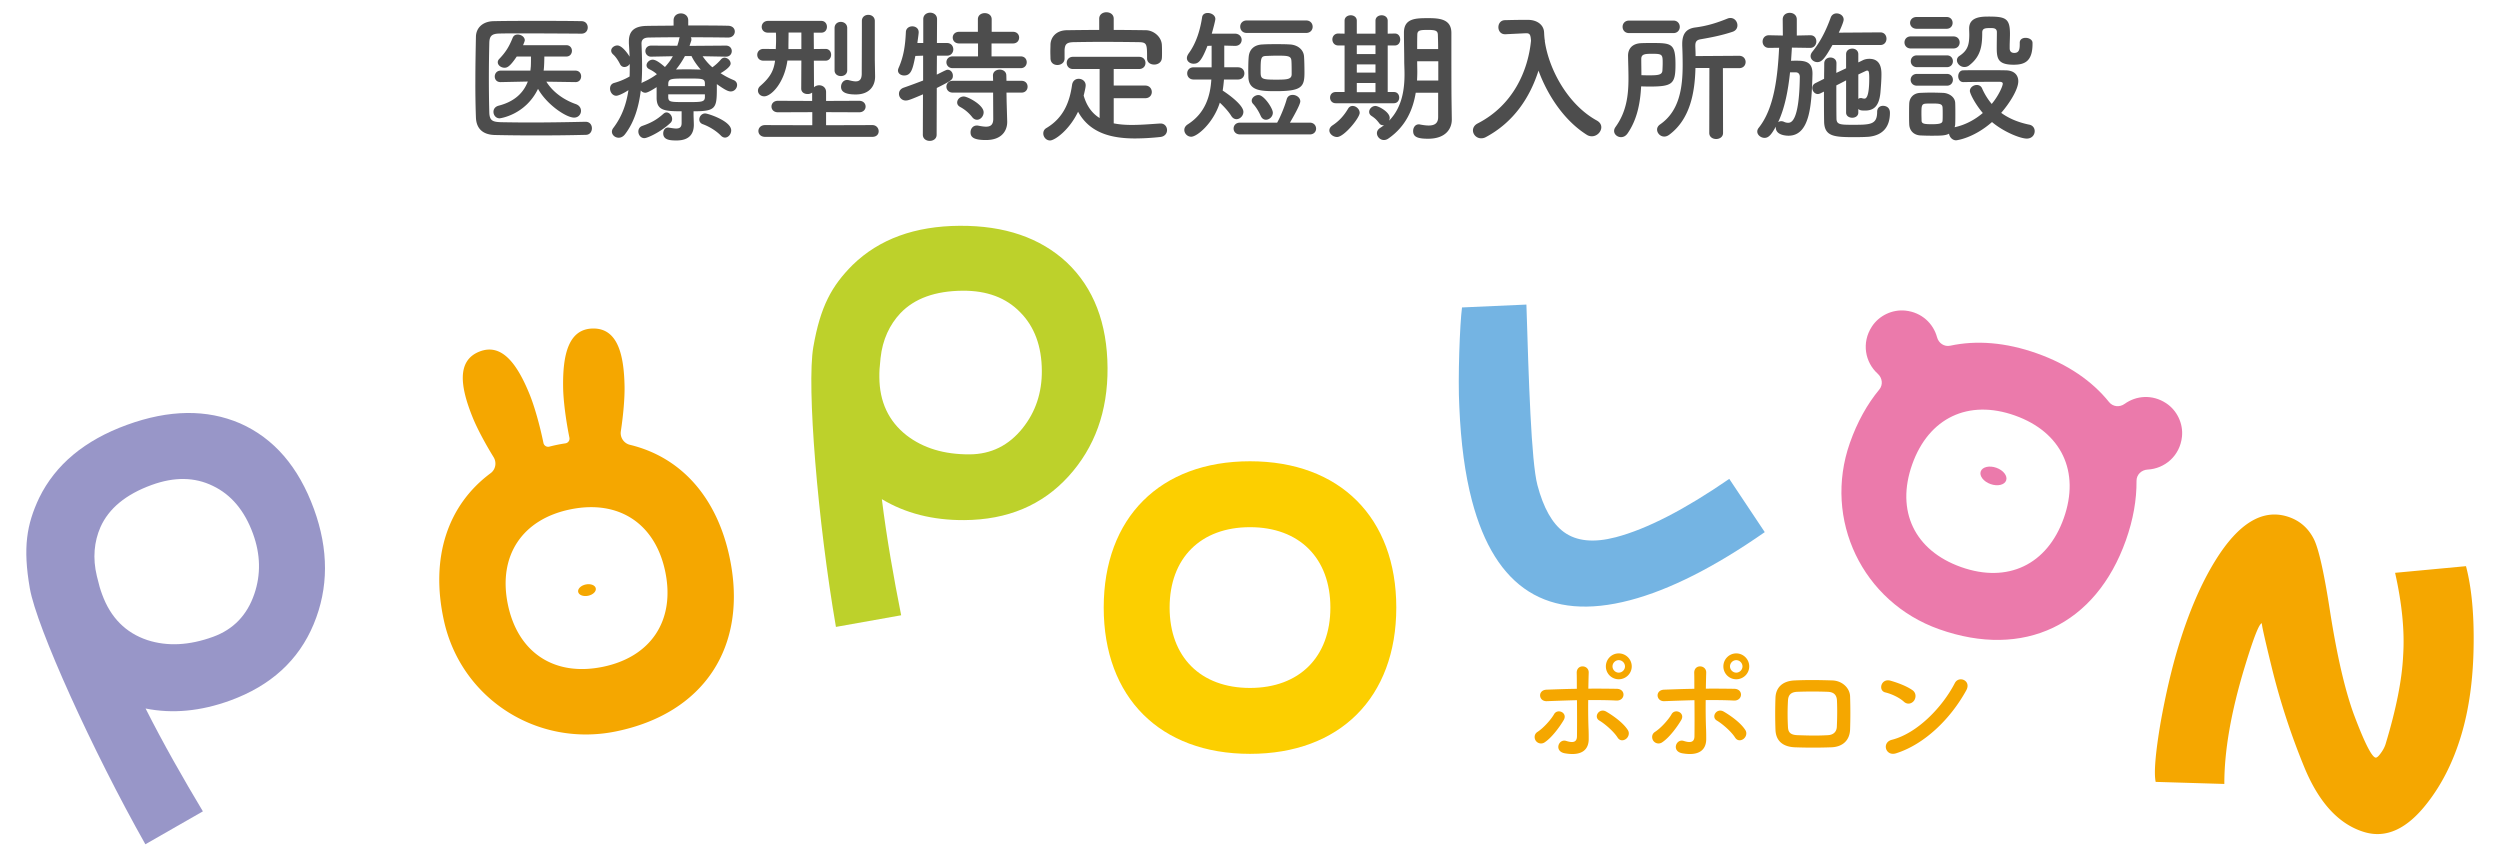
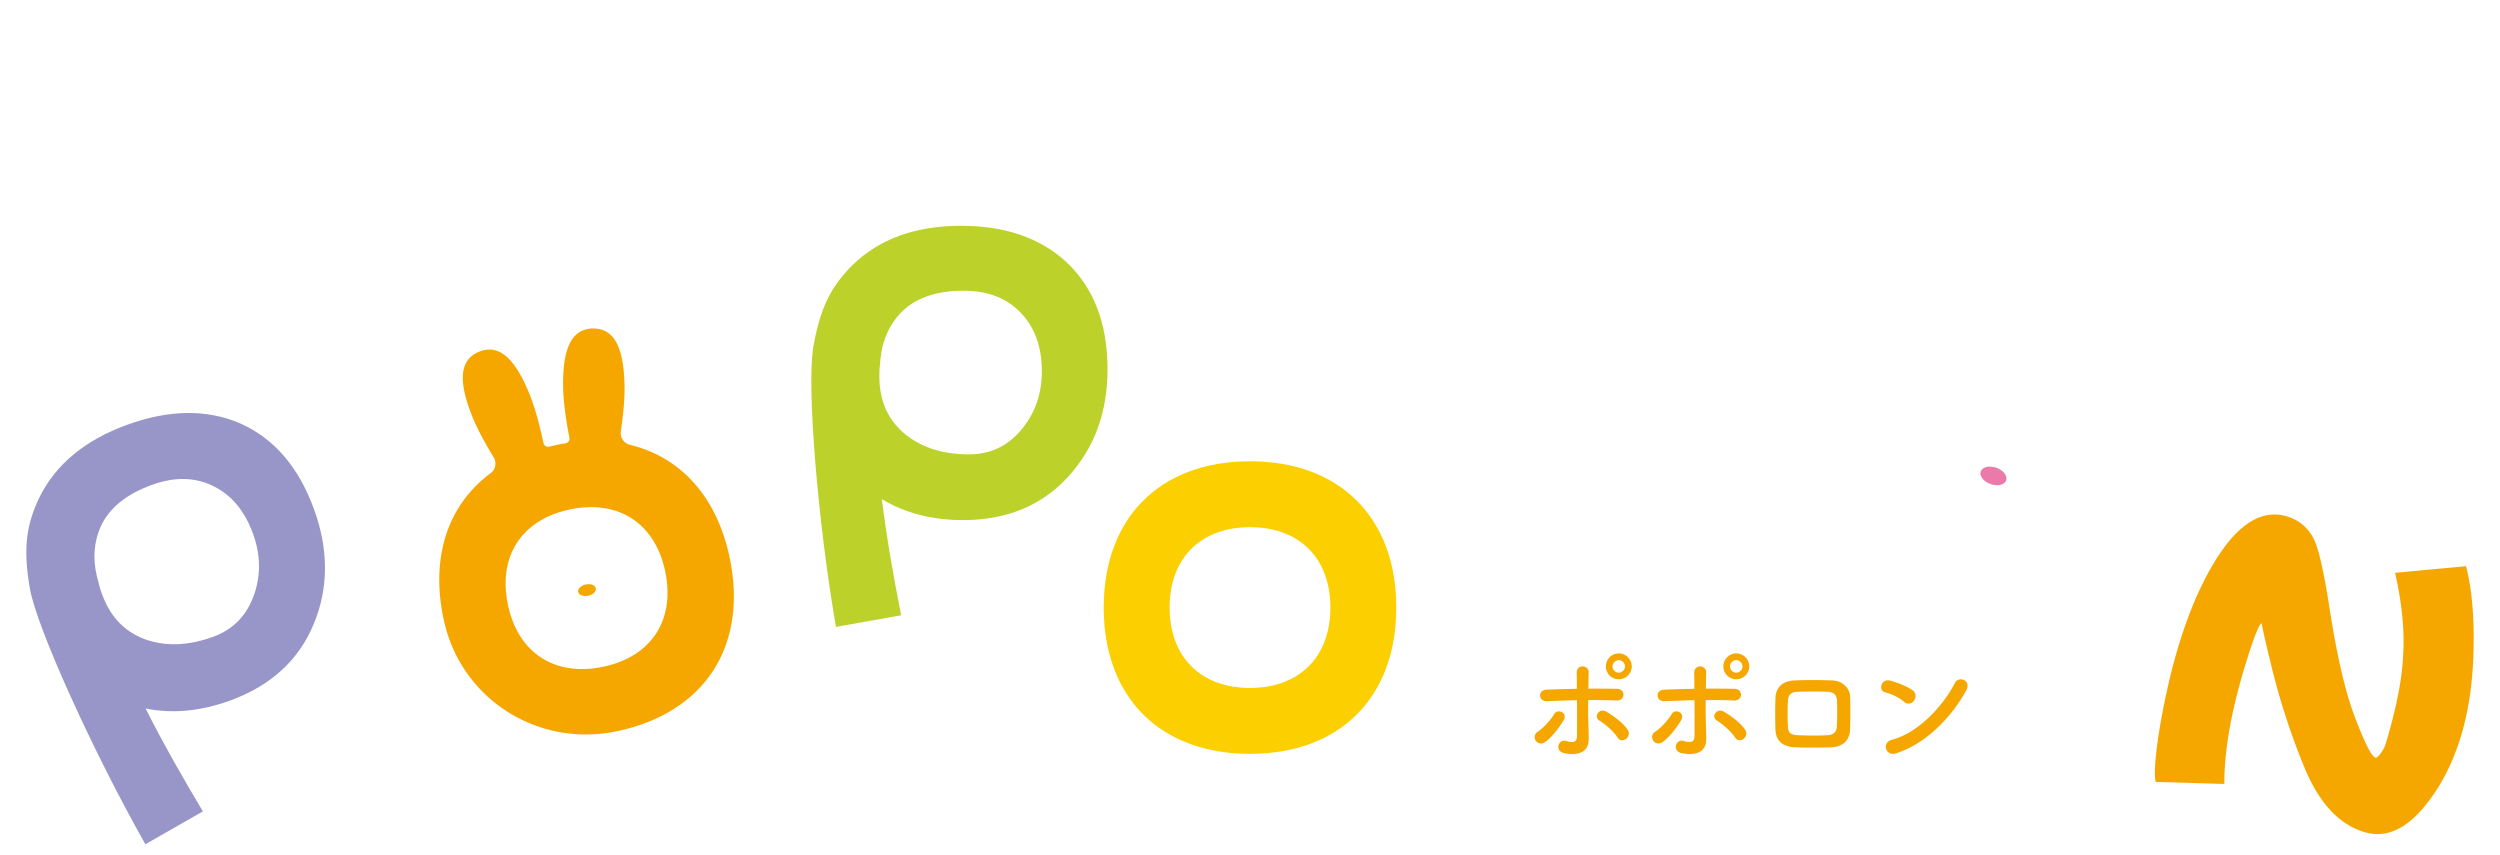
<svg xmlns="http://www.w3.org/2000/svg" xmlns:xlink="http://www.w3.org/1999/xlink" version="1.1" x="0" y="0" viewBox="0 0 380 130" style="enable-background:new 0 0 380 130" xml:space="preserve">
  <style>
.st1{fill:#4d4d4d}
.st2{fill:#f5a700}
.st7{fill:#eb7aab}
</style>
  <defs>
    <path id="sid3" d="M0 0h380v130H0z" />
  </defs>
  <clipPath id="sid4">
    <use xlink:href="#sid3" style="overflow:visible" />
  </clipPath>
  <g style="clip-path:url(#sid4)">
-     <path class="st1" d="M89.01 18.51c.655 0 .961.502.961.983 0 .502-.306 1.004-.94 1.004-2.577.066-5.155.088-7.71.088-2.076 0-4.13-.022-6.096-.065-1.9-.044-2.818-1.027-2.884-2.644a139.434 139.434 0 0 1-.087-5.418c0-2.337.044-4.718.087-6.86.022-1.398 1.07-2.359 2.71-2.381 1.9-.043 4.216-.043 6.553-.043 2.36 0 4.74 0 6.773.043.655 0 .96.48.96.962 0 .458-.305.938-.96.938a1266.09 1266.09 0 0 0-9.045-.043c-1.267 0-2.425 0-3.364.022-1.245.021-1.573.371-1.595 1.485-.043 1.77-.065 3.584-.065 5.353 0 1.769.022 3.517.065 5.156.044 1.245.48 1.441 1.813 1.485 1.31.022 2.775.044 4.326.044 2.665 0 5.592-.044 8.476-.11h.022zm-1.55-6.03-4.414-.066c1.027 1.66 2.774 2.818 4.479 3.409.546.196.786.61.786 1.026 0 .524-.393 1.027-1.048 1.027-1.224 0-4.173-2.01-5.484-4.37-1.922 3.977-5.767 4.48-5.833 4.48-.59 0-.94-.503-.94-.984 0-.393.22-.786.787-.939 2.578-.656 3.845-2.12 4.435-3.67l-4.13.087h-.02c-.59 0-.875-.415-.875-.852s.306-.895.896-.895h4.522l.066-.656c.021-.437.021-.962.021-1.486h-2.162c-1.07 1.595-1.486 1.705-1.857 1.705-.525 0-1.027-.372-1.027-.83 0-.176.066-.35.24-.526.983-1.026 1.486-1.856 2.032-3.21.153-.35.437-.481.765-.481.524 0 1.07.371 1.07.874 0 .044 0 .13-.262.743h6.576c.568 0 .852.437.852.851 0 .437-.284.874-.852.874H82.74c0 .262-.021 1.617-.109 2.142h4.828c.59 0 .874.437.874.873 0 .437-.284.874-.852.874h-.022zM105.42 17.373c0 .459.043 1.137.043 1.66-.022 1.225-.611 2.317-2.621 2.317-.853 0-2.032-.023-2.032-1.07 0-.46.262-.896.743-.896.065 0 .109.021.153.021.415.066.786.131 1.07.131.525 0 .83-.196.83-.83v-1.791c-2.621 0-3.735-.131-3.8-1.945v-1.726c-.438.285-1.333.853-1.705.853a.878.878 0 0 1-.7-.35c-.305 2.513-1.004 4.85-2.402 6.663-.284.372-.633.524-.961.524-.547 0-1.027-.414-1.027-.917 0-.175.065-.371.196-.546 1.355-1.77 2.01-3.714 2.316-5.768-.895.59-1.617.853-1.835.853-.59 0-.961-.569-.961-1.093 0-.371.174-.721.611-.852a10.081 10.081 0 0 0 2.36-.983c.022-.458.022-.895.022-1.355v-.567a.955.955 0 0 1-.808.48c-.262 0-.525-.131-.678-.459-.306-.612-.699-1.157-1.027-1.442-.218-.196-.306-.393-.306-.59 0-.436.481-.785.94-.785.743 0 1.66 1.354 1.857 1.703-.022-.677-.066-1.354-.11-2.032v-.283c0-1.618.875-2.338 2.753-2.36 1.115-.022 2.534-.022 4.042-.044v-.786c0-.721.546-1.07 1.114-1.07.546 0 1.114.349 1.114 1.07v.765c2.25 0 4.479 0 6.073.043.7.022 1.006.46 1.006.874 0 .459-.35.918-1.006.918h-.022a400.62 400.62 0 0 0-5.658-.044.57.57 0 0 1 .088.328c0 .065 0 .13-.022.196l-.262.787 5.527-.044c.59 0 .895.415.895.83 0 .437-.305.852-.873.852h-.022l-3.539-.066c.437.634.918 1.202 1.485 1.683a7.098 7.098 0 0 0 1.311-1.202.716.716 0 0 1 .524-.262c.48 0 .94.437.94.896 0 .568-1.29 1.333-1.53 1.464.634.414 1.29.764 1.989 1.048.371.153.524.46.524.743 0 .48-.393.983-.962.983-.415 0-.917-.263-2.118-1.114v.655c0 3.037-.175 3.474-3.54 3.474v.458zM97.947 21c-.568 0-.918-.524-.918-1.005 0-.35.175-.7.59-.852 1.311-.458 2.185-.917 3.234-1.857.153-.13.305-.196.458-.196.437 0 .852.48.852.982a.782.782 0 0 1-.262.613C100.46 20.06 98.407 21 97.948 21zm1.049-12.387h-.022a.843.843 0 0 1-.874-.852c0-.415.284-.83.896-.83l3.954.022c.11-.35.219-.677.284-1.027a.732.732 0 0 1 .087-.262c-1.857 0-3.582.022-4.762.044-.721.022-1.049.328-1.049.896v.065c.044 1.092.087 2.206.087 3.342 0 .896-.021 1.77-.087 2.644a.787.787 0 0 1 .262-.175c.787-.35 1.486-.765 2.076-1.202-.393-.349-.721-.545-1.158-.764-.306-.153-.415-.372-.415-.59 0-.415.437-.852.94-.852s1.223.568 1.856 1.114c.48-.524.896-1.07 1.201-1.639l-3.276.066zm8.149 4.042c-.022-.72-.416-.72-2.644-.72-2.469 0-2.884 0-2.928.785v.372h5.572v-.437zm0 1.682h-5.572v.502c.066.678.35.678 2.753.678 2.316 0 2.775 0 2.819-.721v-.46zm-3.037-5.811c-.393.72-.83 1.398-1.355 2.032.503 0 1.005-.022 1.53-.022.72 0 1.463.022 2.228.043-.568-.655-1.07-1.354-1.398-2.053h-1.005zm5.483 12.102c-.764-.786-1.813-1.398-2.753-1.747-.393-.131-.546-.437-.546-.72 0-.46.372-.919.896-.919.393 0 3.954 1.136 3.954 2.579 0 .568-.437 1.092-.94 1.092-.196 0-.414-.088-.61-.285zM116.302 20.803c-.677 0-1.026-.437-1.026-.895 0-.437.35-.896 1.026-.896l7.166.022v-1.988l-5.221.021c-.656 0-.983-.437-.983-.873 0-.437.327-.874.983-.874l5.199.022v-1.267a1.108 1.108 0 0 1-.7.218c-.48 0-.96-.262-.96-.83l.022-4.26h-2.12c-.502 3.517-2.512 5.44-3.517 5.44-.568 0-.96-.393-.96-.874 0-.24.108-.502.37-.721 1.53-1.333 2.032-2.338 2.229-3.823h-1.748c-.655 0-.961-.437-.961-.896 0-.437.328-.895.961-.895h.022l1.835.021.022-.545c.022-.35.022-.678.022-.984 0-.327 0-.634-.022-.961h-1.202c-.633 0-.96-.437-.96-.874 0-.459.327-.917.982-.917h8.061c.59 0 .874.458.874.895 0 .459-.284.896-.852.896h-1.157l.021 2.49 1.748-.021h.022c.568 0 .852.437.852.895 0 .437-.284.896-.852.896h-1.77l.022 4.042c.197-.198.503-.306.787-.306.524 0 1.048.349 1.048 1.026v1.355l5.025-.022c.655 0 .983.437.983.874 0 .436-.328.873-.983.873l-5.025-.021v1.988l7.035-.022c.611 0 .96.481.96.94 0 .437-.305.851-.96.851h-16.298zm5.506-15.86h-1.945c0 .743-.021 1.442-.021 2.032v.48h1.966V4.943zm5.046-.677c0-.634.48-.94.94-.94.502 0 .983.328.983.94v6.423c0 .59-.48.874-.962.874s-.961-.285-.961-.874V4.266zm6.16 7.362v.043c0 1.267-.742 2.688-2.949 2.688-1.42 0-2.228-.328-2.228-1.159 0-.524.35-1.048.94-1.048.087 0 .196.022.284.044.327.087.699.174 1.004.174.503 0 .896-.218.918-1.092 0-.895.022-4.587.022-6.772v-1.31c0-.634.48-.94.983-.94.48 0 .983.306.983.94v5.963l.044 2.47zM140.293 14.337c-1.88.808-2.273.94-2.6.94a1.016 1.016 0 0 1-1.049-1.027c0-.372.219-.744.7-.918 1.07-.371 2.053-.743 2.97-1.093V8.46l-1.18.044c-.393 1.944-.611 2.97-1.703 2.97-.481 0-.94-.283-.94-.764 0-.108.044-.262.11-.414.808-1.836 1.004-3.561 1.092-5.418.022-.59.502-.874.983-.874s.961.306.961.874v.108c-.043.481-.131 1.006-.196 1.552h.895V2.912c0-.656.525-.984 1.049-.984.524 0 1.048.328 1.048.984l-.022 3.626h1.53c.633 0 .961.48.961.961 0 .48-.328.961-.94.961h-1.551l-.021 2.884c1.398-.7 1.485-.742 1.66-.742.437 0 .787.414.787.895 0 .634-.24.765-2.447 1.878l-.022 7.1c0 .634-.525.94-1.049.94-.524 0-1.048-.306-1.048-.94l.022-6.138zm4.522-3.976c-.634 0-.961-.459-.961-.896 0-.459.327-.895.96-.895h3.846V6.604h-2.862c-.656 0-.983-.437-.983-.896 0-.437.327-.874.983-.874h2.84v-1.9c0-.634.524-.94 1.048-.94.525 0 1.049.306 1.049.94v1.9h3.233c.634 0 .94.437.94.874 0 .459-.306.896-.94.896h-3.255V8.57h4.435c.611 0 .917.436.917.895 0 .437-.306.896-.917.896h-10.333zm8.17 3.714.022 1.332.088 3.059v.087c0 1.202-.721 2.731-3.234 2.731-1.944 0-2.338-.48-2.338-1.18 0-.524.35-1.026.962-1.026.066 0 .131 0 .218.021.437.088.83.154 1.18.154.655 0 1.092-.262 1.092-1.18l-.022-3.998h-6.138c-.634 0-.961-.46-.961-.896 0-.459.327-.896.96-.896h6.14l-.023-.808c0-.59.503-.896 1.027-.896.503 0 1.005.306 1.005.896l.022.808h2.294c.612 0 .917.437.917.896 0 .437-.305.896-.917.896h-2.294zm-5.221 3.714a5.872 5.872 0 0 0-1.813-1.53c-.328-.174-.46-.415-.46-.677 0-.458.416-.917 1.006-.917.568 0 3.015 1.266 3.015 2.402 0 .612-.48 1.136-1.005 1.136-.262 0-.525-.13-.743-.414zM169.285 14.927v3.823c.874.175 1.792.24 2.753.24 1.442 0 2.927-.13 4.304-.218h.065c.634 0 .984.502.984 1.005 0 .48-.328.982-1.05 1.048a36.72 36.72 0 0 1-3.8.219c-3.561 0-6.882-.786-8.674-4.064-1.332 2.797-3.538 4.37-4.26 4.37-.611 0-1.026-.547-1.026-1.07 0-.307.13-.613.458-.81 2.622-1.55 3.54-3.953 3.91-6.532.088-.676.547-.96 1.006-.96.546 0 1.07.37 1.07 1.004 0 .285-.174 1.005-.305 1.551.48 1.661 1.332 2.73 2.424 3.408v-7.449h-4.041c-.634 0-.961-.459-.961-.94 0-.458.327-.917.96-.917h10.029c.655 0 .982.459.982.939 0 .46-.327.918-.982.918h-3.846v2.512h4.785c.655 0 1.005.48 1.005.983 0 .459-.328.94-1.005.94h-4.785zm0-10.378c1.639 0 3.277.023 4.894.044 1.158.022 2.381.984 2.425 2.273.022.327.022.764.022 1.179 0 .284 0 .568-.022.787-.044.655-.612.983-1.158.983-.568 0-1.092-.306-1.092-.94v-.043c0-2.185-.022-2.403-1.311-2.425a417.188 417.188 0 0 0-5.484-.044c-1.529 0-3.036.022-4.347.044-1.158.022-1.333.37-1.398 1.18v1.31c0 .634-.546.983-1.092.983-.525 0-1.027-.306-1.049-1.005 0-.284-.022-.634-.022-1.004 0-.372.022-.765.022-1.115.044-1.07.83-2.141 2.49-2.163 1.617-.021 3.256-.044 4.916-.044V2.846c0-.656.546-.983 1.092-.983.568 0 1.114.327 1.114.983V4.55zM186.044 12.087a23.22 23.22 0 0 1-.196 1.682c1.114.721 3.146 2.25 3.146 3.233 0 .612-.525 1.114-1.05 1.114-.283 0-.589-.153-.807-.524-.394-.633-1.07-1.376-1.726-1.988-.983 3.124-3.452 5.178-4.347 5.178-.59 0-1.049-.503-1.049-1.027 0-.306.153-.612.524-.852 2.709-1.726 3.43-4.37 3.583-6.816h-2.687c-.655 0-.983-.459-.983-.94 0-.458.328-.917.983-.917h2.73V6.953l-.633.022c-.961 2.49-1.464 2.709-2.119 2.709-.524 0-1.005-.35-1.005-.852 0-.22.088-.437.262-.7 1.202-1.638 1.77-3.67 2.054-5.526.065-.437.437-.634.852-.634.546 0 1.158.35 1.158.917 0 .22-.306 1.398-.547 2.228h3.518c.677 0 1.027.482 1.027.94s-.328.918-.984.918h-.043l-1.617-.044v3.299h2.075c.656 0 .984.459.984.917 0 .481-.328.94-.984.94h-2.119zm2.447 8.345c-.655 0-.983-.437-.983-.896 0-.458.328-.895.983-.895h5.636c.46-.787 1.136-2.425 1.442-3.517.131-.503.503-.7.917-.7.569 0 1.159.415 1.159.983 0 .524-1.202 2.6-1.573 3.234h3.014c.634 0 .961.458.961.918 0 .436-.327.873-.96.873H188.49zm1.027-15.423c-.677 0-1.005-.481-1.005-.962 0-.459.328-.939 1.005-.939h9c.678 0 1.005.48 1.005.961 0 .459-.327.94-1.005.94h-9zm4.478 1.703c.678 0 1.355 0 2.032.044 1.136.044 2.097.72 2.185 1.814.043.545.066 1.66.066 2.468 0 2.185-.437 2.818-4.326 2.818-2.207 0-4.107-.022-4.195-2.075 0-.284-.022-.677-.022-1.114 0-.743.022-1.573.066-2.01.087-1.136.83-1.857 2.12-1.9.698-.045 1.398-.045 2.074-.045zm-2.36 10.923c-.348-.807-.83-1.485-1.135-1.812-.175-.175-.24-.35-.24-.524 0-.46.524-.853 1.027-.853.83 0 2.184 2.01 2.184 2.687 0 .612-.546 1.07-1.048 1.07-.306 0-.612-.175-.787-.568zm4.654-8.454c-.066-.7-.59-.72-2.206-.72-.546 0-1.07.02-1.595.043-.83.022-.874.284-.874 2.316 0 1.157.066 1.288 2.338 1.288 1.682 0 2.38-.043 2.38-.83 0-.458 0-1.704-.043-2.097zM202.061 19.82c0-.261.153-.546.48-.764 1.028-.678 1.748-1.486 2.382-2.557.175-.283.415-.393.678-.393.524 0 1.07.481 1.07 1.05 0 .764-2.382 3.669-3.43 3.669-.612 0-1.18-.48-1.18-1.004zm.983-4.128c-.59 0-.873-.437-.873-.853 0-.437.283-.852.873-.852h1.332V6.91h-.961c-.59 0-.895-.46-.895-.918 0-.437.306-.896.895-.896h.023l.938.021V3.151c0-.545.46-.83.94-.83.459 0 .918.285.918.83v1.966h2.84V3.151c0-.545.458-.83.94-.83.458 0 .916.285.916.83v1.966l1.07-.021h.023c.546 0 .808.459.808.917 0 .437-.262.897-.808.897h-1.092v7.077H211.87c.546 0 .808.415.808.852 0 .416-.262.853-.83.853h-8.804zm6.03-8.805h-2.84V8.22h2.84V6.887zm0 2.906h-2.84v1.245h2.84V9.793zm0 2.818h-2.84v1.398h2.84v-1.398zm9.525 1.486h-3.409c-.393 2.425-1.441 5.09-4.172 6.968a1.169 1.169 0 0 1-.656.22c-.59 0-1.07-.503-1.07-1.05 0-.283.153-.568.48-.786.22-.13.416-.284.613-.437-.066.022-.131.022-.175.022a.661.661 0 0 1-.568-.306c-.415-.546-.656-.765-1.18-1.114-.263-.175-.35-.393-.35-.612 0-.459.437-.896.962-.896.458 0 2.162.918 2.162 1.814 0 .152-.043.283-.087.415 2.053-2.098 2.338-4.96 2.338-7.078 0-.765-.044-1.442-.044-1.923 0-1.551-.044-2.818-.044-4.37 0-2.206 1.814-2.206 3.757-2.206 1.749 0 3.43.197 3.453 2.207v2.36c0 6.75.021 7.449.021 7.733l.044 3.08v.044c0 1.289-.83 2.906-3.605 2.906-1.66 0-2.272-.306-2.272-1.18 0-.503.306-1.005.853-1.005a.59.59 0 0 1 .196.022c.459.087.917.153 1.31.153.83 0 1.443-.285 1.443-1.268v-3.713zm.021-4.785h-3.21v.131c0 .437.02.94.02 1.486 0 .415-.02.852-.042 1.31h3.232V9.312zm-.021-1.857c0-.786-.022-1.529-.044-2.184-.022-.59-.35-.722-1.442-.722-1.136 0-1.682 0-1.682.722-.022.677-.022 1.42-.022 2.184h3.19zM234.811 6.254c.634 4.37 3.561 9.7 7.93 12.08.46.263.657.634.657 1.006 0 .677-.634 1.376-1.443 1.376-.24 0-.524-.065-.787-.24-3.386-2.141-5.92-5.943-7.318-9.743-1.289 4.063-3.757 7.842-8.017 10.114a1.44 1.44 0 0 1-.7.175c-.72 0-1.244-.59-1.244-1.201 0-.394.218-.809.742-1.071 5.309-2.73 7.624-7.909 8.083-12.562-.066-.83-.131-1.136-.72-1.136h-.066l-3.103.153h-.065c-.655 0-1.005-.525-1.005-1.07 0-.524.328-1.07 1.027-1.07.874-.022 1.857-.045 2.84-.045h.699c1.311.023 2.338.743 2.382 1.923.021.393.043.808.108 1.224h.023l-.023.087zM247.376 20.3c-.284.394-.634.547-.983.547-.546 0-1.049-.415-1.049-.94 0-.196.066-.392.219-.611 1.682-2.337 1.966-4.85 1.966-7.406 0-1.114-.044-2.25-.065-3.386V8.46c0-.983.568-1.856 2.053-1.9.503-.022 1.005-.022 1.508-.022 3.014 0 3.648.022 3.648 3.255 0 2.993-.437 3.364-4.02 3.364-.415 0-.808-.022-1.202-.022-.13 2.534-.612 5.068-2.075 7.166zm.24-15.27c-.655 0-.982-.48-.982-.96 0-.46.327-.94.982-.94h6.75c.634 0 .962.48.962.96 0 .46-.328.94-.961.94h-6.75zm2.906 6.423c1.464 0 2.097-.044 2.163-.699.021-.327.044-.764.044-1.202 0-1.244-.067-1.376-1.53-1.376-1.135 0-1.726.022-1.726.787 0 .808.022 1.639.022 2.469.35 0 .7.021 1.027.021zm9.306-1.114h-2.119c-.087 3.736-.808 7.777-3.976 10.137-.262.196-.524.283-.765.283-.61 0-1.092-.524-1.092-1.07 0-.262.131-.546.437-.764 2.972-2.032 3.452-5.593 3.452-9.067 0-.983-.022-1.966-.066-2.905V6.69c0-1.486.547-2.316 1.966-2.512 1.77-.22 3.3-.7 4.916-1.355.153-.066.306-.087.459-.087.634 0 1.048.568 1.048 1.113 0 .416-.218.809-.742.984-1.639.546-3.212.852-4.85 1.136-.656.109-.808.415-.808.983v.13c.021.46.043.94.043 1.443l6.62-.044c.655 0 .983.48.983.94 0 .48-.328.939-.984.939h-2.468l.022 9.853c0 .61-.524.917-1.05.917-.523 0-1.047-.306-1.047-.917l.021-9.875zM275.124 7.28l-2.753-.043c-.044.655-.088 1.333-.13 2.01.261-.022.523-.022.785-.022 1.311 0 2.47.13 2.47 1.945v.13c-.132 4.5-.328 9.328-3.649 9.328-.328 0-1.923-.065-1.923-1.244v-.131c-.611 1.07-1.027 1.704-1.704 1.704-.567 0-1.114-.437-1.114-.962 0-.197.066-.37.218-.568 2.382-2.97 2.884-7.864 3.103-12.168l-1.53.021h-.021c-.634 0-.961-.48-.961-.96 0-.481.327-.962.96-.962h.022l2.098.044-.022-2.447c0-.677.524-1.005 1.07-1.005.525 0 1.071.328 1.071 1.005v2.447l2.031-.044h.023c.633 0 .917.459.917.94 0 .48-.328.982-.94.982h-.021zm-3.037 3.715c-.284 2.686-.786 5.396-1.813 7.58a.79.79 0 0 1 .48-.153c.11 0 .262.022.394.088.24.109.436.152.634.152.414 0 1.703-.043 1.79-6.968 0-.459-.24-.678-.59-.7h-.895zm6.445-4.152c-1.136 1.989-1.595 2.6-2.294 2.6-.525 0-1.027-.393-1.027-.917 0-.197.088-.437.263-.655 1.288-1.595 2.14-3.387 2.796-5.2a.92.92 0 0 1 .896-.633c.545 0 1.07.371 1.07.94 0 .414-.656 1.812-.743 1.987l6.313-.044c.634 0 .94.481.94.961 0 .481-.306.961-.94.961h-7.274zm3.932 10.268c0 .524-.46.786-.918.786-.48 0-.94-.262-.94-.786v-4.893c-.5.262-1.003.524-1.484.764 0 1.857 0 3.736.021 5.003 0 .94.525.983 2.403.983 2.731 0 3.78 0 3.78-1.966 0-.634.437-.917.896-.917.306 0 1.048.13 1.048 1.07 0 2.075-1.027 3.386-3.168 3.627-.502.043-1.31.065-2.14.065-3.146 0-4.653-.065-4.697-2.381-.023-1.442-.023-2.993-.023-4.544l-.524.262c-.152.066-.283.11-.414.11-.481 0-.83-.46-.83-.919 0-.283.13-.568.48-.742l1.31-.656c0-.807.022-1.573.022-2.337 0-.612.481-.896.94-.896.459 0 .917.284.917.852v.022c0 .459-.021.961-.021 1.464l1.485-.7v-2.14c0-.568.46-.852.94-.852.458 0 .917.284.917.851v1.246l.634-.306c.328-.175.7-.24 1.048-.24 1.791 0 1.835 1.638 1.835 2.381 0 .874-.087 1.922-.152 2.731-.198 2.053-.984 2.752-2.338 2.752-.612 0-.787-.043-1.027-.24v.546zm0-2.075a.55.55 0 0 1 .371-.131c.044 0 .132 0 .197.022a1.1 1.1 0 0 0 .35.066c.218 0 .743-.11.743-3.103 0-1.092-.11-1.157-.328-1.157a.489.489 0 0 0-.219.065c-.284.131-.655.306-1.114.524v3.714zM290.44 7.368c-.633 0-.96-.458-.96-.918 0-.458.327-.917.96-.917h6.467c.655 0 .961.459.961.917 0 .46-.306.918-.96.918h-6.467zm7.996 5.112c-.524 0-.786-.437-.786-.896 0-.437.262-.895.765-.895.852-.022 1.966-.022 3.124-.022 1.157 0 2.338 0 3.32.022 1.398.021 1.922.808 1.922 1.66 0 1.245-1.331 3.343-2.598 4.806 1.135.83 2.555 1.442 4.26 1.792.568.109.83.546.83.982 0 .568-.416 1.136-1.202 1.136-.94 0-3.43-.96-5.287-2.512-2.818 2.47-5.374 2.774-5.461 2.774-.568 0-1.005-.502-1.07-1.004-.547.284-1.137.305-2.689.305-.61 0-1.244-.021-1.681-.043-1.027-.065-1.66-.764-1.682-1.726-.022-.48-.022-.918-.022-1.355 0-.61 0-1.179.022-1.725.022-.83.546-1.595 1.638-1.66.502-.022 1.07-.044 1.638-.044.7 0 1.377.022 1.901.043.852.044 1.791.613 1.814 1.551.021.503.021 1.05.021 1.595 0 .546 0 1.093-.021 1.573 0 .175-.044.35-.088.503 1.638-.35 3.102-1.158 4.282-2.163-1.224-1.442-1.966-2.993-1.966-3.343 0-.546.546-.917 1.048-.917.328 0 .655.152.809.524a9.96 9.96 0 0 0 1.463 2.36c1.093-1.311 1.682-2.753 1.682-3.08 0-.263-.327-.285-.48-.285h-1.398c-1.355 0-2.884.022-4.085.044h-.023zm-7.1-8.105c-.655 0-1.004-.46-1.004-.895 0-.46.35-.897 1.004-.897h4.545c.612 0 .917.437.917.897 0 .436-.305.895-.917.895h-4.545zm.044 8.651c-.633 0-.961-.458-.961-.895 0-.46.328-.896.961-.896h4.545c.61 0 .917.436.917.896 0 .437-.306.895-.917.895h-4.545zm0-2.818c-.633 0-.94-.459-.94-.896 0-.459.307-.896.94-.896h4.545c.61 0 .917.437.917.896 0 .437-.306.896-.917.896h-4.545zm3.911 7.121c0-.349 0-.699-.022-1.004-.043-.568-.524-.59-1.638-.59-.306 0-.612 0-.94.022-.633.043-.633.415-.633 1.572 0 .35.021.7.021 1.028.022.459.437.524 1.552.524 1.245 0 1.616-.131 1.638-.546.022-.307.022-.656.022-1.006zm11.71-10.835c0-.524.436-.743.895-.743.503 0 1.048.285 1.048.765v.153c0 2.665-1.2 3.168-2.862 3.168-2.336 0-2.577-.874-2.577-2.534 0-.809.022-1.748.022-2.404 0-.612-.503-.633-.918-.633-.787 0-1.31 0-1.31.677 0 2.032-.219 3.627-1.967 4.981-.24.197-.502.262-.742.262-.634 0-1.136-.524-1.136-1.027 0-.24.108-.48.371-.655 1.267-.83 1.507-1.704 1.507-3.277 0-.262-.021-.547-.021-.852v-.044c0-1.725 1.747-1.813 2.927-1.813 2.6 0 3.277.263 3.277 2.622 0 .699-.044 1.267-.044 1.878v.306c0 .437.197.72.7.72.742 0 .83-.567.83-1.332v-.218z" />
    <path class="st2" d="M233.446 112.602c-.265-.38-.284-1.008.25-1.35.91-.588 2.05-1.861 2.525-2.697.533-.931 2.11-.209 1.462.893-.475.816-1.71 2.603-2.886 3.381a.969.969 0 0 1-1.35-.227zm1.673-6.023c-1.272.056-1.444-1.69-.038-1.748 1.5-.057 3.059-.114 4.598-.133 0-1.007 0-1.862-.018-2.394-.04-1.406 1.842-1.273 1.824-.076-.02.59-.04 1.463-.058 2.45 1.463-.018 2.907 0 4.313.02 1.443.019 1.33 1.862-.076 1.786-1.407-.076-2.83-.076-4.256-.076-.019 1.539 0 3.173.056 4.483.02.608.02.913.02 1.444 0 1.501-.912 2.642-3.628 2.167-1.691-.304-.95-2.261.207-1.881.78.246 1.616.36 1.635-.684.019-1.349.019-3.515 0-5.51-1.52.038-3.058.095-4.58.152zm10.754 5.528c-.589-.93-1.938-2.09-2.774-2.583-.932-.551-.019-1.995 1.064-1.35.816.476 2.507 1.597 3.267 2.794.323.512.076 1.102-.303 1.367-.38.267-.913.304-1.254-.228zm.175-8.858c-1.083 0-1.957-.874-1.957-1.957s.874-1.975 1.957-1.975 1.977.892 1.977 1.975-.894 1.957-1.977 1.957zm0-2.907a.965.965 0 0 0-.948.95c0 .513.435.95.948.95.514 0 .95-.437.95-.95a.965.965 0 0 0-.95-.95zM251.308 112.602c-.266-.38-.285-1.008.246-1.35.913-.588 2.053-1.861 2.528-2.697.531-.931 2.108-.209 1.463.893-.476.816-1.71 2.603-2.889 3.381a.967.967 0 0 1-1.348-.227zm1.672-6.023c-1.274.056-1.444-1.69-.04-1.748 1.503-.057 3.061-.114 4.599-.133 0-1.007 0-1.862-.019-2.394-.037-1.406 1.843-1.273 1.824-.076-.019.59-.038 1.463-.056 2.45 1.463-.018 2.907 0 4.312.02 1.444.019 1.33 1.862-.077 1.786-1.405-.076-2.83-.076-4.256-.076-.018 1.539 0 3.173.058 4.483.019.608.019.913.019 1.444 0 1.501-.911 2.642-3.63 2.167-1.69-.304-.95-2.261.21-1.881.779.246 1.615.36 1.633-.684.021-1.349.021-3.515 0-5.51a374.14 374.14 0 0 0-4.577.152zm10.752 5.528c-.589-.93-1.938-2.09-2.774-2.583-.93-.551-.018-1.995 1.065-1.35.817.476 2.508 1.597 3.268 2.794.323.512.076 1.102-.305 1.367-.38.267-.911.304-1.254-.228zm.177-8.858c-1.083 0-1.957-.874-1.957-1.957s.874-1.975 1.957-1.975c1.083 0 1.975.892 1.975 1.975s-.892 1.957-1.975 1.957zm0-2.907a.966.966 0 0 0-.95.95c0 .513.437.95.95.95s.95-.437.95-.95a.966.966 0 0 0-.95-.95zM278.344 113.59a75.827 75.827 0 0 1-5.509 0c-1.938-.076-2.907-1.065-2.963-2.66a68.443 68.443 0 0 1 0-4.883c.056-1.406.911-2.527 2.905-2.622 2.129-.095 3.895-.057 5.74 0 1.576.057 2.658 1.216 2.697 2.413.056 1.729.056 3.42 0 5.053-.058 1.597-1.083 2.642-2.87 2.699zm.874-7.106c-.038-.817-.436-1.292-1.405-1.33a62.25 62.25 0 0 0-4.617 0c-1.064.038-1.388.57-1.425 1.349a35.818 35.818 0 0 0 0 4.008c.037.837.419 1.198 1.463 1.236 1.728.057 2.87.094 4.598 0 .798-.038 1.33-.475 1.367-1.273.058-1.254.077-2.717.019-3.99zM289.385 106.655c-.703-.646-1.92-1.197-2.812-1.406-1.139-.266-.664-2.185.778-1.786 1.009.285 2.432.798 3.345 1.444.59.418.55 1.14.247 1.577-.305.437-.969.703-1.558.171zm-1.179 7.847c-1.614.512-2.222-1.653-.645-2.053 3.82-.969 7.657-4.9 9.576-8.625.608-1.178 2.565-.38 1.728 1.121-2.355 4.275-6.289 8.17-10.659 9.557z" />
    <path class="st2" d="M374.078 111.85c-1.203 3.971-2.918 7.377-5.139 10.213-3.056 3.948-6.247 5.417-9.576 4.408-3.82-1.158-6.842-4.406-9.064-9.747a106.767 106.767 0 0 1-5.04-15.465c-1.071-4.373-1.548-6.54-1.436-6.507-.378-.114-1.261 2.117-2.648 6.694-2.063 6.808-3.088 12.714-3.075 17.714l-10.437-.313c-.288-1.366-.039-4.368.746-9.004.781-4.348 1.682-8.204 2.702-11.57 1.582-5.221 3.462-9.586 5.641-13.098 3.47-5.597 7.098-7.822 10.882-6.676 1.814.55 3.165 1.682 4.05 3.396.753 1.467 1.587 5.188 2.502 11.165 1.045 6.636 2.244 11.81 3.597 15.524 1.579 4.196 2.67 6.385 3.275 6.568.19.058.464-.168.826-.679.349-.472.592-.935.73-1.39 1.616-5.332 2.505-9.834 2.667-13.5.237-3.646-.172-7.817-1.226-12.515l10.776-1.01c.824 3.142 1.212 7.039 1.165 11.69-.042 5.316-.68 10.016-1.918 14.102z" />
-     <path d="M245.613 81.654c-3.353.882-5.989.619-7.911-.79-1.763-1.288-3.102-3.666-4.015-7.134-.942-3.581-1.325-16.037-1.672-27.435l-9.788.436c-.332 2.45-.646 10.79-.41 15.088.229 5.522.87 10.282 1.922 14.283 3.52 13.376 11.528 18.419 24.027 15.13 6.04-1.589 12.87-5.047 20.478-10.348l-5.395-8.095c-6.766 4.66-12.517 7.623-17.236 8.865z" style="fill:#74b4e3" />
    <path d="M36.493 64.35c-5.07-2.178-10.809-2.1-17.213.235-6.404 2.334-10.845 6.028-13.322 11.083-1.906 4.041-2.503 7.546-1.424 13.762 1.029 5.923 9.545 24.706 17.562 38.9l8.742-5.004c-2.95-4.925-6.03-10.314-8.708-15.633 4.066.817 8.35.428 12.86-1.216 6.181-2.253 10.412-6.122 12.69-11.607 2.278-5.486 2.291-11.32.038-17.502-2.334-6.403-6.077-10.743-11.225-13.018zm2.16 25.947c-1.094 3.209-3.178 5.373-6.25 6.492-3.629 1.323-6.965 1.491-10.008.503-3.296-1.104-5.585-3.415-6.868-6.933-.302-.83-.436-1.26-.807-2.8-.662-2.748-.403-5.24.542-7.42 1.267-2.852 3.863-4.992 7.787-6.423 3.442-1.254 6.541-1.21 9.295.135 2.792 1.332 4.829 3.755 6.11 7.271 1.147 3.147 1.213 6.205.2 9.175z" style="fill:#9896c8" />
    <path d="M162.16 39.895c-4.04-3.757-9.47-5.616-16.286-5.574-6.816.041-12.242 2.024-16.275 5.95-3.156 3.163-4.899 6.262-5.975 12.479-1.026 5.923.668 26.476 3.438 42.54l9.915-1.768c-1.12-5.63-2.204-11.741-2.935-17.65 3.553 2.137 7.718 3.213 12.518 3.184 6.58-.04 11.865-2.259 15.857-6.657 3.993-4.398 5.969-9.886 5.929-16.466-.042-6.815-2.104-12.162-6.185-16.038zm-6.702 25.16c-2.111 2.652-4.802 3.988-8.072 4.008-3.862.023-7.06-.942-9.592-2.897-2.732-2.15-4.11-5.096-4.132-8.84-.005-.882.013-1.333.182-2.908.302-2.81 1.386-5.07 3.01-6.804 2.152-2.259 5.317-3.4 9.494-3.426 3.664-.022 6.567 1.063 8.707 3.257 2.18 2.194 3.282 5.161 3.305 8.903.02 3.35-.947 6.252-2.902 8.706z" style="fill:#bdd12b" />
    <path d="M190 70.113c-13.662 0-22.236 8.574-22.236 22.236s8.574 22.236 22.236 22.236 22.236-8.574 22.236-22.236S203.662 70.113 190 70.113zm0 34.454c-7.507 0-12.218-4.711-12.218-12.218S182.493 80.131 190 80.131s12.218 4.711 12.218 12.218-4.711 12.218-12.218 12.218z" style="fill:#fccf00" />
-     <path class="st7" d="M331.66 66.374c.211-1.993-.75-4.008-2.43-5.101-2.094-1.364-4.535-1.146-6.286.115-.757.545-1.779.457-2.363-.27-2.553-3.181-6.236-5.727-10.965-7.405-4.728-1.68-9.192-2.025-13.18-1.167-.91.196-1.76-.38-2.003-1.28-.564-2.082-2.321-3.79-4.807-4.053-1.993-.21-4.01.748-5.102 2.427-1.608 2.472-1.025 5.434.89 7.164.702.635.842 1.675.239 2.404-1.834 2.218-3.35 4.926-4.47 8.112-4.101 11.656 1.913 24.189 13.559 28.32 12.875 4.567 23.824-.647 28.395-13.524 1.117-3.147 1.639-6.174 1.614-9.024-.008-.95.753-1.67 1.702-1.72 2.577-.136 4.897-2.066 5.207-4.998zm-33.574 19.819c-7.077-2.512-9.942-8.53-7.43-15.607 2.513-7.077 8.531-9.942 15.608-7.43 7.077 2.513 9.942 8.53 7.43 15.608-2.513 7.077-8.531 9.941-15.608 7.429z" />
    <ellipse transform="rotate(-70.455 303.004 72.34)" class="st7" cx="303.004" cy="72.34" rx="1.316" ry="2.05" />
-     <path class="st2" d="M95.746 67.611a1.838 1.838 0 0 1-1.377-2.069c.386-2.554.593-5.06.564-6.776-.084-5.003-1.106-8.894-4.818-8.832-3.711.062-4.603 3.986-4.519 8.988.032 1.908.388 4.78.955 7.604.083.41-.19.8-.604.862-.407.062-.816.13-1.231.216-.415.084-.819.18-1.217.283a.725.725 0 0 1-.894-.557c-.583-2.82-1.38-5.602-2.098-7.37-1.881-4.636-4.238-7.897-7.677-6.501-3.44 1.395-2.857 5.376-.976 10.012.646 1.591 1.817 3.816 3.171 6.014.498.808.318 1.87-.444 2.435-6.523 4.836-9.22 12.807-7.103 22.42 2.618 11.886 14.203 19.272 26.129 16.838 13.382-2.731 20.068-12.844 17.339-26.229-1.912-9.38-7.45-15.471-15.2-17.338zM91.6 101.363c-7.356 1.5-12.913-2.175-14.413-9.53-1.5-7.356 2.175-12.914 9.531-14.414 7.356-1.5 12.913 2.176 14.413 9.531 1.5 7.356-2.175 12.914-9.53 14.413z" />
+     <path class="st2" d="M95.746 67.611a1.838 1.838 0 0 1-1.377-2.069c.386-2.554.593-5.06.564-6.776-.084-5.003-1.106-8.894-4.818-8.832-3.711.062-4.603 3.986-4.519 8.988.032 1.908.388 4.78.955 7.604.083.41-.19.8-.604.862-.407.062-.816.13-1.231.216-.415.084-.819.18-1.217.283a.725.725 0 0 1-.894-.557c-.583-2.82-1.38-5.602-2.098-7.37-1.881-4.636-4.238-7.897-7.677-6.501-3.44 1.395-2.857 5.376-.976 10.012.646 1.591 1.817 3.816 3.171 6.014.498.808.318 1.87-.444 2.435-6.523 4.836-9.22 12.807-7.103 22.42 2.618 11.886 14.203 19.272 26.129 16.838 13.382-2.731 20.068-12.844 17.339-26.229-1.912-9.38-7.45-15.471-15.2-17.338M91.6 101.363c-7.356 1.5-12.913-2.175-14.413-9.53-1.5-7.356 2.175-12.914 9.531-14.414 7.356-1.5 12.913 2.176 14.413 9.531 1.5 7.356-2.175 12.914-9.53 14.413z" />
    <ellipse transform="rotate(-11.524 89.22 89.697)" class="st2" cx="89.22" cy="89.697" rx="1.367" ry=".877" />
  </g>
</svg>